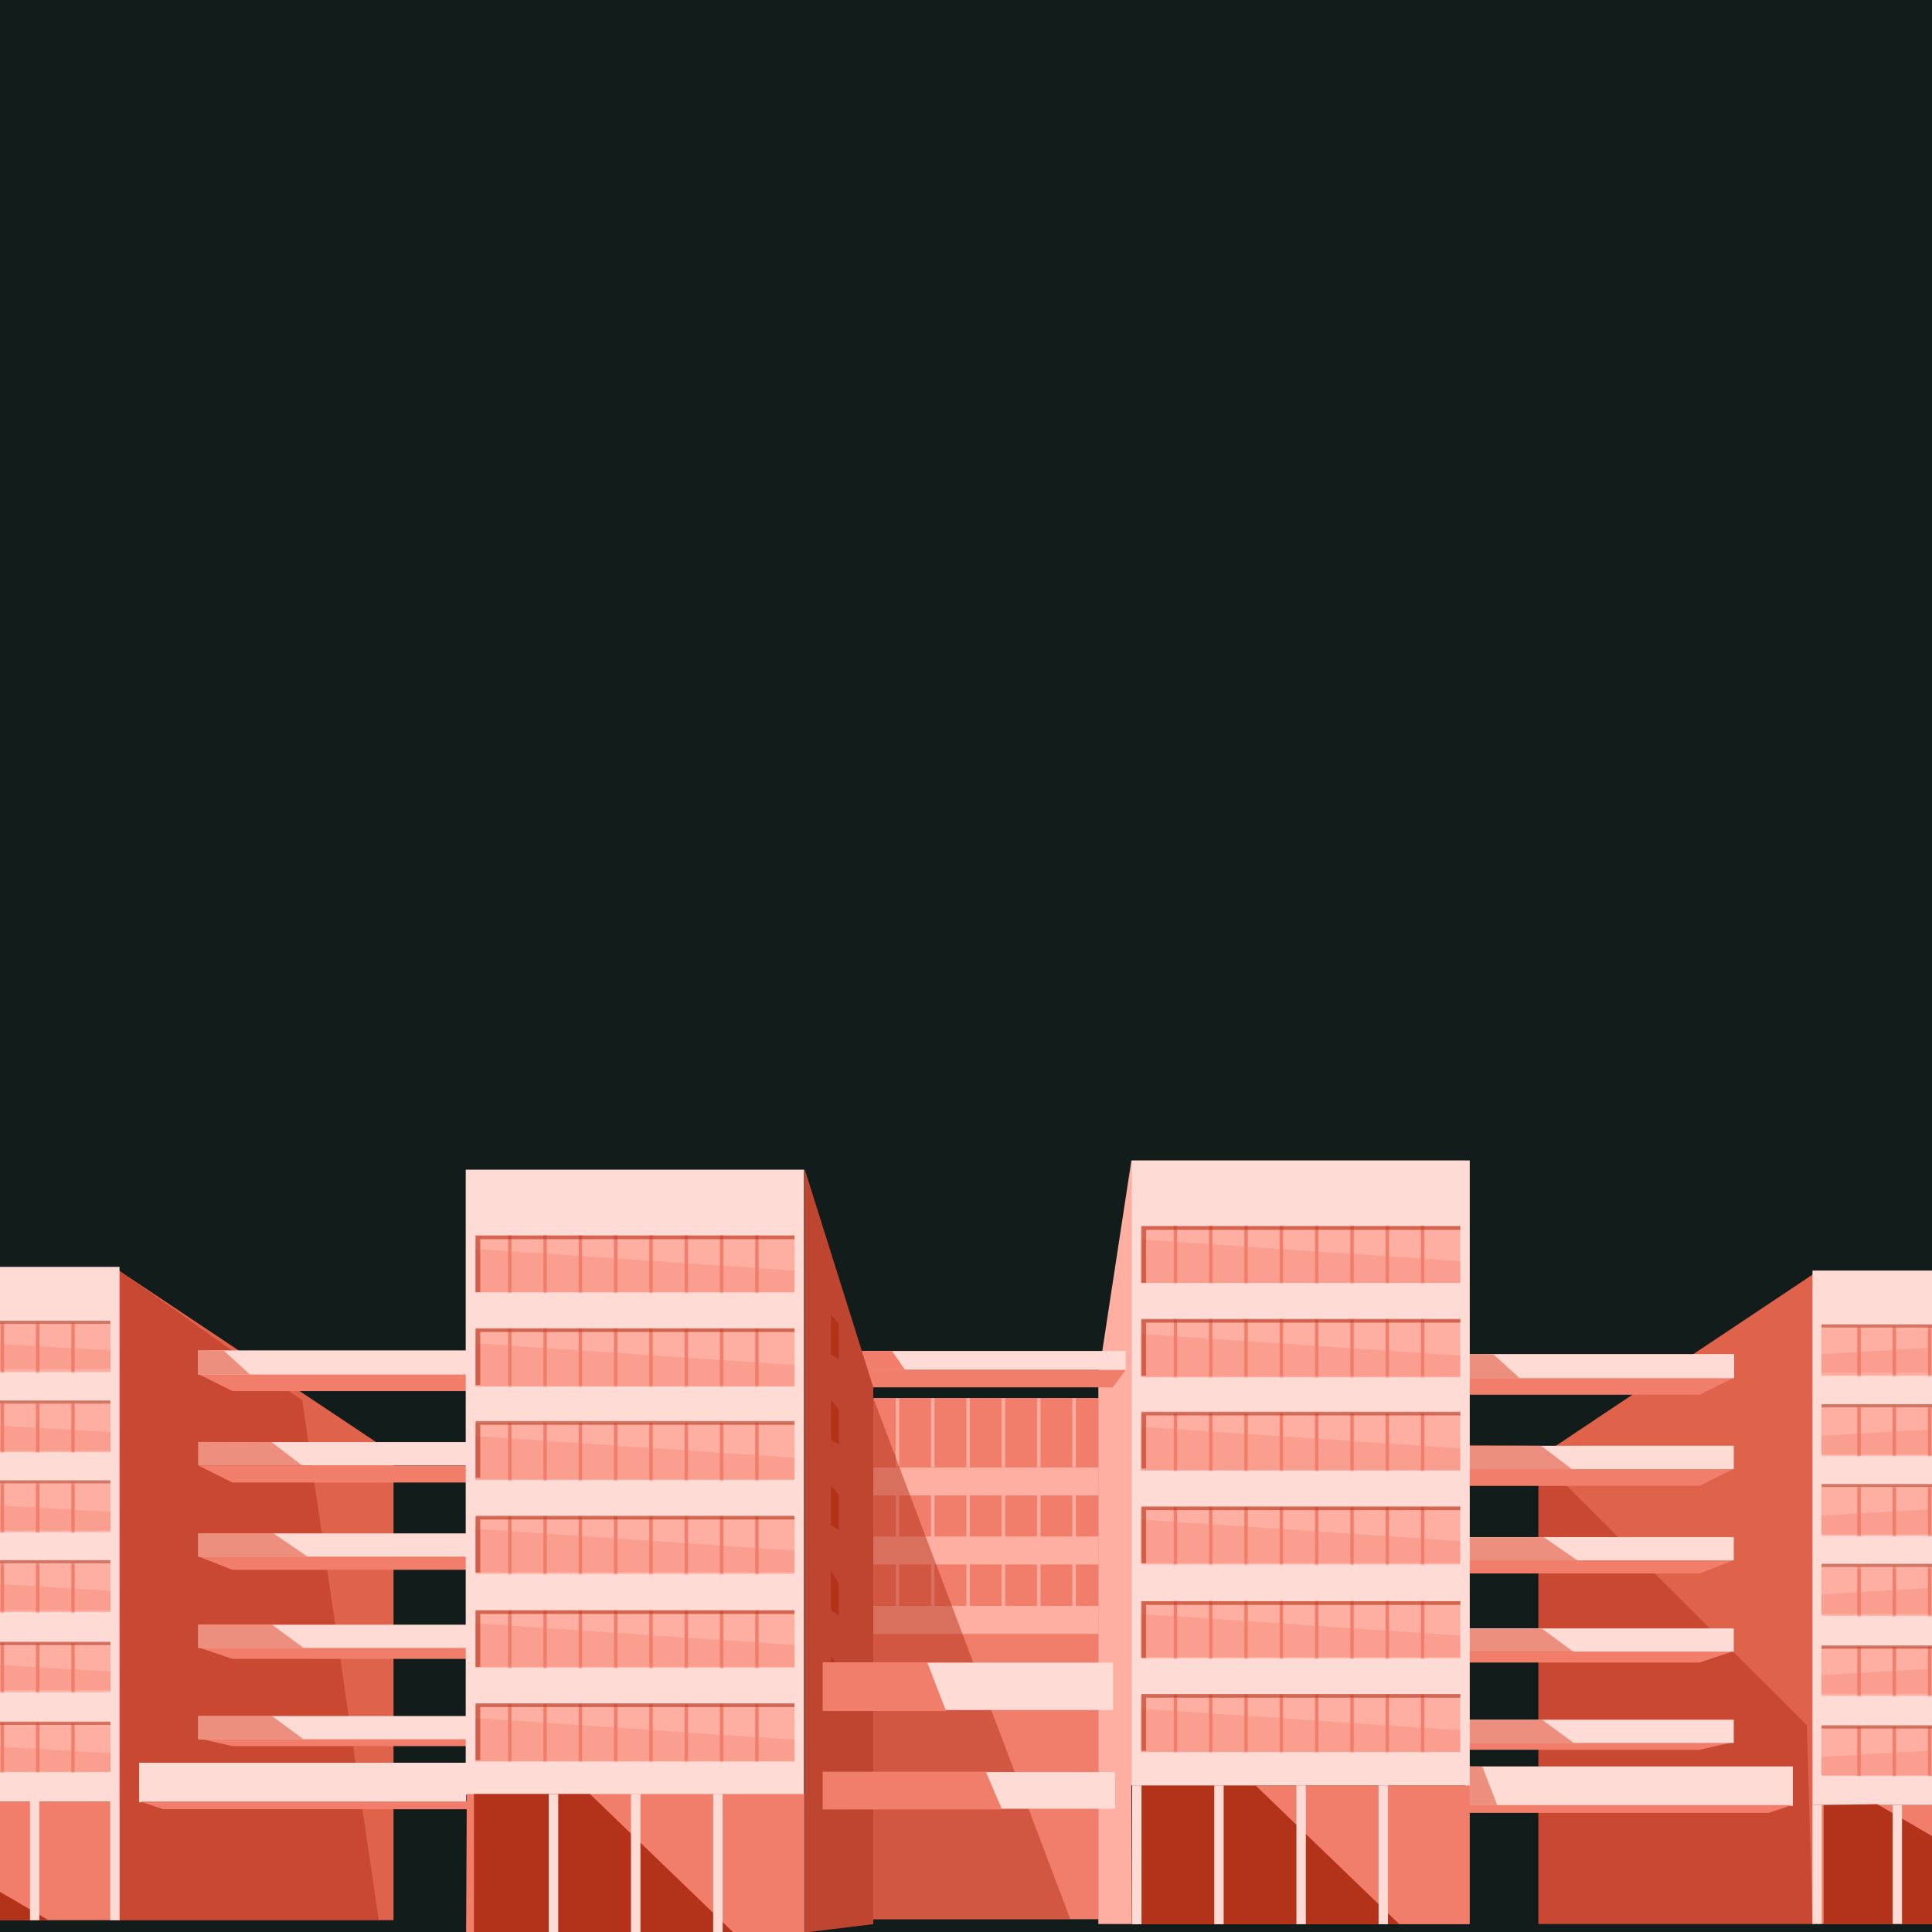
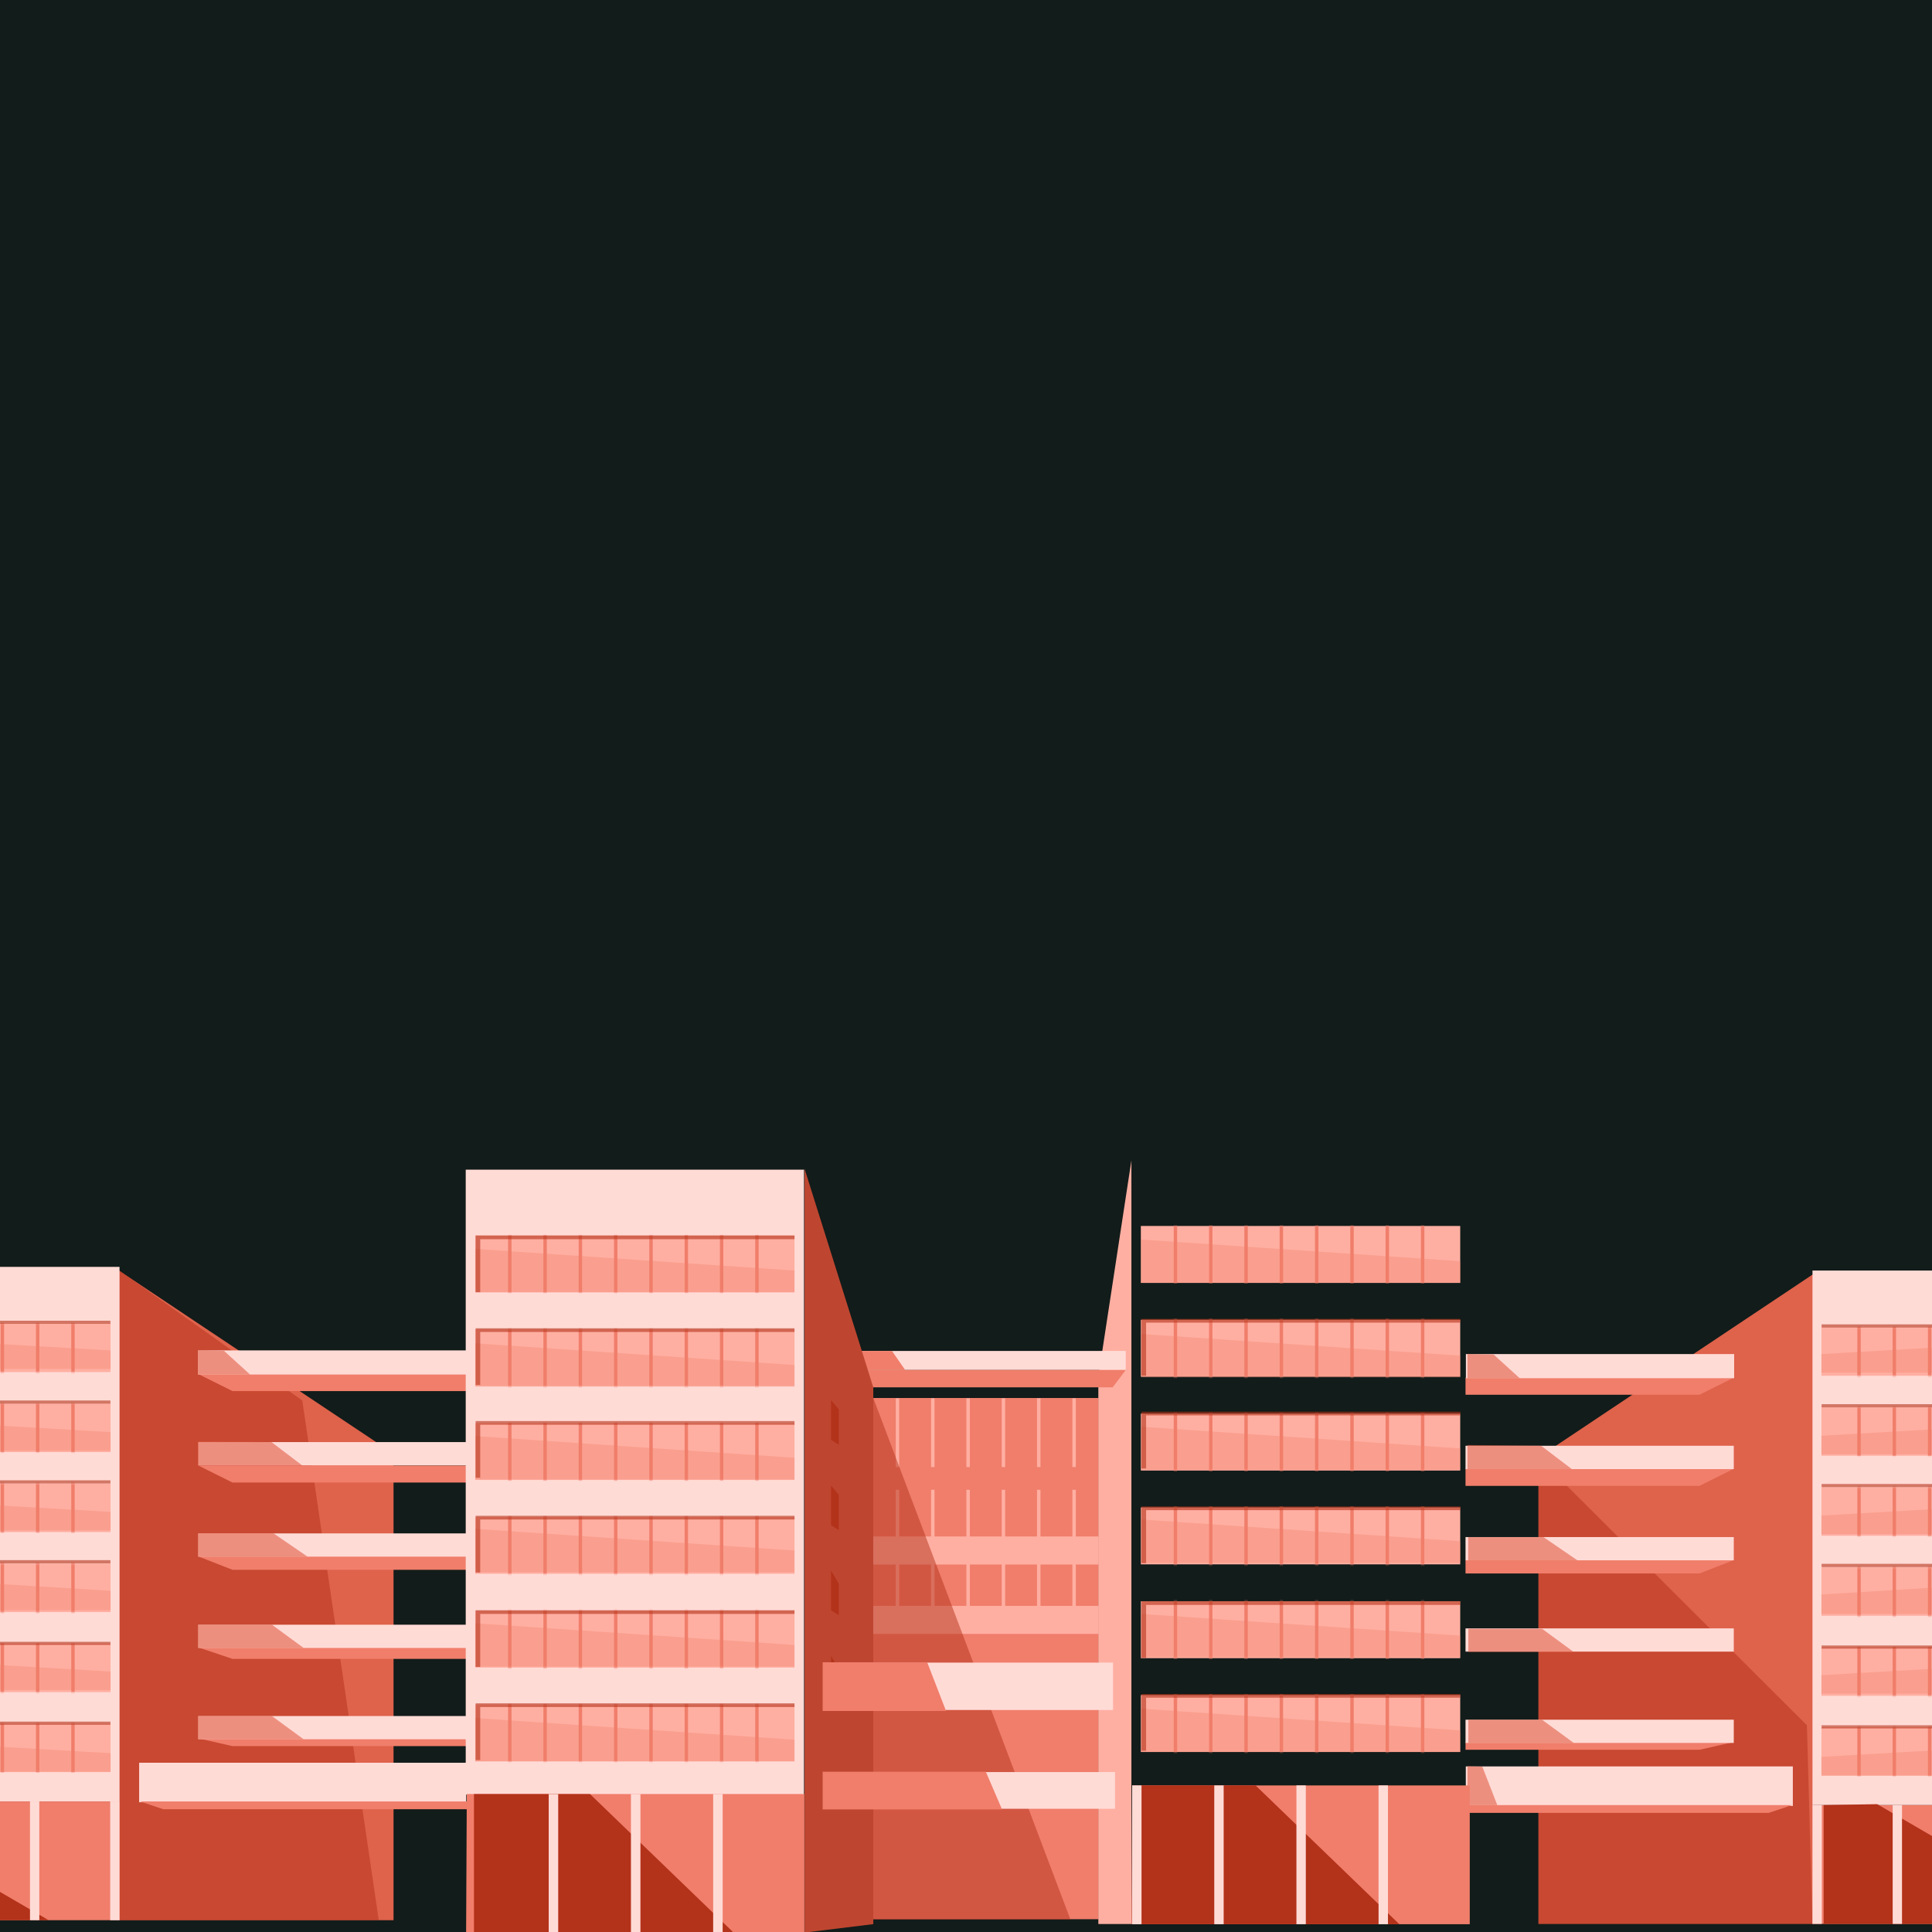
<svg xmlns="http://www.w3.org/2000/svg" xmlns:xlink="http://www.w3.org/1999/xlink" width="1080px" height="1080px" viewBox="0 0 1080 1080">
  <title>__ 6@4x</title>
  <defs>
    <path d="M-1.20767009e-13,27.321 L178.482,27.321 L178.482,0.167 L-1.20767009e-13,0.167 L-1.20767009e-13,27.321 Z M-1.20767009e-13,72.044 L178.482,72.044 L178.482,44.891 L-1.20767009e-13,44.891 L-1.20767009e-13,72.044 Z M-1.20767009e-13,116.767 L178.482,116.767 L178.482,89.614 L-1.20767009e-13,89.614 L-1.20767009e-13,116.767 Z M-1.20767009e-13,161.492 L178.482,161.492 L178.482,134.338 L-1.20767009e-13,134.338 L-1.20767009e-13,161.492 Z M-1.20767009e-13,206.215 L178.482,206.215 L178.482,179.061 L-1.20767009e-13,179.061 L-1.20767009e-13,206.215 Z M-1.20767009e-13,250.938 L178.482,250.938 L178.482,223.784 L-1.20767009e-13,223.784 L-1.20767009e-13,250.938 Z" id="path-1" />
    <path d="M-1.20767009e-13,27.321 L178.482,27.321 L178.482,0.167 L-1.20767009e-13,0.167 L-1.20767009e-13,27.321 Z M-1.20767009e-13,72.044 L178.482,72.044 L178.482,44.891 L-1.20767009e-13,44.891 L-1.20767009e-13,72.044 Z M-1.20767009e-13,116.767 L178.482,116.767 L178.482,89.614 L-1.20767009e-13,89.614 L-1.20767009e-13,116.767 Z M-1.20767009e-13,161.492 L178.482,161.492 L178.482,134.338 L-1.20767009e-13,134.338 L-1.20767009e-13,161.492 Z M-1.20767009e-13,206.215 L178.482,206.215 L178.482,179.061 L-1.20767009e-13,179.061 L-1.20767009e-13,206.215 Z M-1.20767009e-13,250.938 L178.482,250.938 L178.482,223.784 L-1.20767009e-13,223.784 L-1.20767009e-13,250.938 Z" id="path-3" />
    <path d="M-1.20767009e-13,31.911 L178.493,31.911 L178.493,0.074 L-1.20767009e-13,0.074 L-1.20767009e-13,31.911 Z M-1.20767009e-13,84.347 L178.493,84.347 L178.493,52.51 L-1.20767009e-13,52.51 L-1.20767009e-13,84.347 Z M-1.20767009e-13,136.783 L178.493,136.783 L178.493,104.946 L-1.20767009e-13,104.946 L-1.20767009e-13,136.783 Z M-1.20767009e-13,189.219 L178.493,189.219 L178.493,157.383 L-1.20767009e-13,157.383 L-1.20767009e-13,189.219 Z M-1.20767009e-13,241.655 L178.493,241.655 L178.493,209.819 L-1.20767009e-13,209.819 L-1.20767009e-13,241.655 Z M-1.20767009e-13,294.091 L178.493,294.091 L178.493,262.255 L-1.20767009e-13,262.255 L-1.20767009e-13,294.091 Z" id="path-5" />
    <path d="M-1.20767009e-13,31.915 L178.528,31.915 L178.528,0.074 L-1.20767009e-13,0.074 L-1.20767009e-13,31.915 Z M-1.20767009e-13,84.358 L178.528,84.358 L178.528,52.517 L-1.20767009e-13,52.517 L-1.20767009e-13,84.358 Z M-1.20767009e-13,136.8 L178.528,136.8 L178.528,104.96 L-1.20767009e-13,104.96 L-1.20767009e-13,136.8 Z M-1.20767009e-13,189.244 L178.528,189.244 L178.528,157.403 L-1.20767009e-13,157.403 L-1.20767009e-13,189.244 Z M-1.20767009e-13,241.687 L178.528,241.687 L178.528,209.846 L-1.20767009e-13,209.846 L-1.20767009e-13,241.687 Z M-1.20767009e-13,294.13 L178.528,294.13 L178.528,262.289 L-1.20767009e-13,262.289 L-1.20767009e-13,294.13 Z" id="path-7" />
  </defs>
  <g id="__" stroke="none" stroke-width="1" fill="none" fill-rule="evenodd">
    <rect fill="#121C1A" x="0" y="0" width="1080" height="1080" />
    <g id="Aubervilliers-Copy-2" transform="translate(-121.895, 648.626)">
      <g id="Group-3-Copy" transform="translate(0, -0.126)">
        <g id="Group-2" transform="translate(0, 59.689)">
          <polygon id="Stroke-90" fill="#DF624B" points="188.215 1.959 341.885 104.444 341.885 365.208 188.215 365.208" />
          <polygon id="Stroke-35-Copy" fill="#B3321A" opacity="0.516" points="188.703 2.075 290.873 74.705 333.618 365.223 188.703 365.223" />
          <g id="Group-Copy">
            <polygon id="Stroke-1-Copy" fill="#FFDBD6" points="0 298.819 188.703 298.819 188.703 0 0 0" />
            <polygon id="Stroke-54" fill="#F07E6B" points="-0 365.223 188.703 365.223 188.703 298.819 0.381 298.819" />
            <polygon id="Stroke-57-Copy" fill="#B3321A" points="4.17 365.223 149.086 365.223 34.099 298.294 4.17 298.819" />
            <polygon id="Stroke-55" fill="#FFDBD6" points="138.66 365.223 143.873 365.223 143.873 298.819 138.66 298.819" />
            <polygon id="Stroke-55-Copy" fill="#FFDBD6" points="183.49 365.223 188.703 365.223 188.703 298.819 183.49 298.819" />
            <polygon id="Stroke-56" fill="#FFDBD6" points="91.745 365.223 96.958 365.223 96.958 298.819 91.745 298.819" />
            <polygon id="Stroke-56-Copy" fill="#FFDBD6" points="45.873 365.223 51.085 365.223 51.085 298.819 45.873 298.819" />
            <polygon id="Stroke-56-Copy-2" fill="#FFDBD6" points="0 365.223 5.213 365.223 5.213 298.819 0 298.819" />
            <g id="Combined-Shape-Copy-3" transform="translate(5.213, 31.5)">
              <mask id="mask-2" fill="white">
                <use xlink:href="#path-1" />
              </mask>
              <use id="Mask" fill="#FFAFA2" xlink:href="#path-1" />
              <path d="M18.365,266.794 L20.29,266.794 L20.29,-31.336 L18.365,-31.336 L18.365,266.794 Z M38.099,266.794 L40.026,266.794 L40.026,-31.336 L38.099,-31.336 L38.099,266.794 Z M57.835,266.794 L59.76,266.794 L59.76,-31.336 L57.835,-31.336 L57.835,266.794 Z M77.569,266.794 L79.495,266.794 L79.495,-31.336 L77.569,-31.336 L77.569,266.794 Z M97.305,266.794 L99.231,266.794 L99.231,-31.336 L97.305,-31.336 L97.305,266.794 Z M117.041,266.794 L118.966,266.794 L118.966,-31.336 L117.041,-31.336 L117.041,266.794 Z M136.775,266.794 L138.701,266.794 L138.701,-31.336 L136.775,-31.336 L136.775,266.794 Z M156.51,266.794 L158.436,266.794 L158.436,-31.336 L156.51,-31.336 L156.51,266.794 Z" id="Combined-Shape" fill="#F07E6B" mask="url(#mask-2)" />
            </g>
          </g>
          <polygon id="Stroke-255" fill="#FFDBD6" points="199.684 299.288 382.507 299.288 382.507 277.192 199.684 277.192" />
          <polygon id="Path-Copy-6" fill="#F07E6B" opacity="0.325" points="5.213 36.315 5.213 57.066 183.694 57.066 183.694 46.69" />
          <polygon id="Path-Copy-7" fill="#F07E6B" opacity="0.325" points="5.213 81.968 5.213 102.719 183.694 102.719 183.694 92.343" />
          <polygon id="Path-Copy-8" fill="#F07E6B" opacity="0.325" points="5.213 126.583 5.213 147.334 183.694 147.334 183.694 136.959" />
          <polygon id="Path-Copy-9" fill="#F07E6B" opacity="0.325" points="5.213 170.161 5.213 191.949 183.694 191.949 183.694 181.055" />
          <polygon id="Path-Copy-10" fill="#F07E6B" opacity="0.325" points="5.213 215.813 5.213 236.565 183.694 236.565 183.694 226.189" />
          <polygon id="Path-Copy-11" fill="#F07E6B" opacity="0.325" points="5.213 261.466 5.213 282.218 183.694 282.218 183.694 271.842" />
          <polygon id="Rectangle-Copy-13" fill="#B3321A" opacity="0.601" points="5.338 30.089 183.615 30.089 183.615 31.85 7.897 31.85 7.897 57.066 5.338 57.066" />
          <polygon id="Rectangle-Copy-14" fill="#B3321A" opacity="0.601" points="5.338 74.705 183.615 74.705 183.615 76.465 7.897 76.465 7.897 101.681 5.338 101.681" />
          <polygon id="Rectangle-Copy-15" fill="#B3321A" opacity="0.601" points="5.338 119.32 183.615 119.32 183.615 121.081 7.897 121.081 7.897 146.297 5.338 146.297" />
          <polygon id="Rectangle-Copy-16" fill="#B3321A" opacity="0.601" points="5.338 163.935 183.615 163.935 183.615 165.764 7.897 165.764 7.897 191.949 5.338 191.949" />
          <polygon id="Rectangle-Copy-17" fill="#B3321A" opacity="0.601" points="5.338 209.588 183.615 209.588 183.615 211.349 7.897 211.349 7.897 236.565 5.338 236.565" />
          <polygon id="Rectangle-Copy-18" fill="#B3321A" opacity="0.601" points="5.338 254.203 183.615 254.203 183.615 255.964 7.897 255.964 7.897 281.18 5.338 281.18" />
          <polygon id="Stroke-89" fill="#F07E6B" points="232.698 59.895 251.861 69.447 382.66 69.447 382.66 59.895" />
          <polygon id="Stroke-89-Copy" fill="#F07E6B" points="232.698 111.019 251.861 120.572 382.66 120.572 382.66 111.019" />
          <polygon id="Stroke-89-Copy-2" fill="#F07E6B" points="232.698 161.86 251.861 169.338 382.66 169.338 382.66 161.86" />
          <polygon id="Stroke-89-Copy-3" fill="#F07E6B" points="232.698 212.701 251.861 219.141 382.66 219.141 382.66 212.701" />
          <polygon id="Stroke-89-Copy-4" fill="#F07E6B" points="232.698 263.541 251.861 267.906 382.66 267.906 382.66 263.541" />
          <polygon id="Stroke-89-Copy-5" fill="#F07E6B" points="200.171 298.819 213.172 303.184 383.494 303.184 383.494 298.819" />
          <polygon id="Stroke-84" fill="#FFDBD6" points="232.49 60.179 382.452 60.179 382.452 46.69 232.49 46.69" />
          <polygon id="Stroke-85" fill="#FFDBD6" points="232.698 110.939 382.659 110.939 382.659 97.948 232.698 97.948" />
          <polygon id="Stroke-86" fill="#FFDBD6" points="232.698 161.983 382.659 161.983 382.659 148.992 232.698 148.992" />
          <polygon id="Stroke-87" fill="#FFDBD6" points="232.698 213.027 382.659 213.027 382.659 200.036 232.698 200.036" />
          <polygon id="Stroke-88" fill="#FFDBD6" points="232.698 264.071 382.659 264.071 382.659 251.08 232.698 251.08" />
          <polygon id="Stroke-36-Copy" fill-opacity="0.583" fill="#E15A41" points="232.49 60.179 261.682 60.177 247.086 46.905 232.49 46.69" />
          <polygon id="Stroke-36-Copy-2" fill-opacity="0.583" fill="#E15A41" points="232.49 111.019 290.873 111.018 273.66 97.948 232.49 97.531" />
          <polygon id="Stroke-36-Copy-5" fill-opacity="0.583" fill="#E15A41" points="232.698 161.983 293.807 161.983 274.833 148.992 232.698 148.992" />
          <polygon id="Stroke-36-Copy-6" fill-opacity="0.583" fill="#E15A41" points="232.698 213.027 291.639 213.027 273.907 200.036 232.698 200.036" />
          <polygon id="Stroke-36-Copy-7" fill-opacity="0.583" fill="#E15A41" points="232.698 264.081 291.639 264.081 273.907 251.091 232.698 251.091" />
        </g>
        <g id="Group-2-Copy" transform="translate(1131.959, 244.352) scale(-1, 1) translate(-1131.959, -244.352)translate(940.129, 61.741)">
          <polygon id="Stroke-90" fill="#DF624B" points="188.215 1.959 341.885 104.444 341.885 365.208 188.215 365.208" />
          <polygon id="Stroke-35-Copy" fill="#B3321A" opacity="0.516" points="191.83 254.203 341.885 104.492 341.885 365.208 188.703 365.223" />
          <g id="Group-Copy">
            <polygon id="Stroke-1-Copy" fill="#FFDBD6" points="0 298.819 188.703 298.819 188.703 0 0 0" />
            <polygon id="Stroke-54" fill="#F07E6B" points="-0 365.223 188.703 365.223 188.703 298.819 0.381 298.819" />
            <polygon id="Stroke-57-Copy" fill="#B3321A" transform="translate(109.99, 331.759) scale(-1, 1) translate(-109.99, -331.759)" points="37.532 365.223 182.447 365.223 67.461 298.294 37.532 298.819" />
            <polygon id="Stroke-55" fill="#FFDBD6" points="138.66 365.223 143.873 365.223 143.873 298.819 138.66 298.819" />
            <polygon id="Stroke-55-Copy" fill="#FFDBD6" points="183.49 365.223 188.703 365.223 188.703 298.819 183.49 298.819" />
            <polygon id="Stroke-56" fill="#FFDBD6" points="91.745 365.223 96.958 365.223 96.958 298.819 91.745 298.819" />
            <polygon id="Stroke-56-Copy" fill="#FFDBD6" points="45.873 365.223 51.085 365.223 51.085 298.819 45.873 298.819" />
            <polygon id="Stroke-56-Copy-2" fill="#FFDBD6" points="0 365.223 5.213 365.223 5.213 298.819 0 298.819" />
            <g id="Combined-Shape-Copy-3" transform="translate(5.213, 31.5)">
              <mask id="mask-4" fill="white">
                <use xlink:href="#path-3" />
              </mask>
              <use id="Mask" fill="#FFAFA2" xlink:href="#path-3" />
              <path d="M18.365,266.794 L20.29,266.794 L20.29,-31.336 L18.365,-31.336 L18.365,266.794 Z M38.099,266.794 L40.026,266.794 L40.026,-31.336 L38.099,-31.336 L38.099,266.794 Z M57.835,266.794 L59.76,266.794 L59.76,-31.336 L57.835,-31.336 L57.835,266.794 Z M77.569,266.794 L79.495,266.794 L79.495,-31.336 L77.569,-31.336 L77.569,266.794 Z M97.305,266.794 L99.231,266.794 L99.231,-31.336 L97.305,-31.336 L97.305,266.794 Z M117.041,266.794 L118.966,266.794 L118.966,-31.336 L117.041,-31.336 L117.041,266.794 Z M136.775,266.794 L138.701,266.794 L138.701,-31.336 L136.775,-31.336 L136.775,266.794 Z M156.51,266.794 L158.436,266.794 L158.436,-31.336 L156.51,-31.336 L156.51,266.794 Z" id="Combined-Shape" fill="#F07E6B" mask="url(#mask-4)" />
            </g>
          </g>
          <polygon id="Stroke-255" fill="#FFDBD6" points="199.684 299.288 382.507 299.288 382.507 277.192 199.684 277.192" />
          <polygon id="Path-Copy-6" fill="#F07E6B" opacity="0.325" points="5.213 36.315 5.213 57.066 183.694 57.066 183.694 46.69" />
          <polygon id="Path-Copy-7" fill="#F07E6B" opacity="0.325" points="5.213 81.968 5.213 102.719 183.694 102.719 183.694 92.343" />
          <polygon id="Path-Copy-8" fill="#F07E6B" opacity="0.325" points="5.213 126.583 5.213 147.334 183.694 147.334 183.694 136.959" />
          <polygon id="Path-Copy-9" fill="#F07E6B" opacity="0.325" points="5.213 170.161 5.213 191.949 183.694 191.949 183.694 181.055" />
          <polygon id="Path-Copy-10" fill="#F07E6B" opacity="0.325" points="5.213 215.813 5.213 236.565 183.694 236.565 183.694 226.189" />
          <polygon id="Path-Copy-11" fill="#F07E6B" opacity="0.325" points="5.213 261.466 5.213 282.218 183.694 282.218 183.694 271.842" />
          <polygon id="Rectangle-Copy-13" fill="#B3321A" opacity="0.601" points="5.338 30.089 183.615 30.089 183.615 31.85 7.897 31.85 7.897 57.066 5.338 57.066" />
          <polygon id="Rectangle-Copy-14" fill="#B3321A" opacity="0.601" points="5.338 74.705 183.615 74.705 183.615 76.465 7.897 76.465 7.897 101.681 5.338 101.681" />
          <polygon id="Rectangle-Copy-15" fill="#B3321A" opacity="0.601" points="5.338 119.32 183.615 119.32 183.615 121.081 7.897 121.081 7.897 146.297 5.338 146.297" />
          <polygon id="Rectangle-Copy-16" fill="#B3321A" opacity="0.601" points="5.338 163.935 183.615 163.935 183.615 165.764 7.897 165.764 7.897 191.949 5.338 191.949" />
          <polygon id="Rectangle-Copy-17" fill="#B3321A" opacity="0.601" points="5.338 209.588 183.615 209.588 183.615 211.349 7.897 211.349 7.897 236.565 5.338 236.565" />
          <polygon id="Rectangle-Copy-18" fill="#B3321A" opacity="0.601" points="5.338 254.203 183.615 254.203 183.615 255.964 7.897 255.964 7.897 281.18 5.338 281.18" />
          <polygon id="Stroke-89" fill="#F07E6B" points="232.698 59.895 251.861 69.447 382.66 69.447 382.66 59.895" />
          <polygon id="Stroke-89-Copy" fill="#F07E6B" points="232.698 110.833 251.861 120.386 382.66 120.386 382.66 110.833" />
          <polygon id="Stroke-89-Copy-2" fill="#F07E6B" points="232.698 161.86 251.861 169.338 382.66 169.338 382.66 161.86" />
-           <polygon id="Stroke-89-Copy-3" fill="#F07E6B" points="232.698 212.701 251.861 219.141 382.66 219.141 382.66 212.701" />
          <polygon id="Stroke-89-Copy-4" fill="#F07E6B" points="232.698 263.541 251.861 267.906 382.66 267.906 382.66 263.541" />
          <polygon id="Stroke-89-Copy-5" fill="#F07E6B" points="200.171 298.819 213.172 303.184 383.494 303.184 383.494 298.819" />
          <polygon id="Stroke-84" fill="#FFDBD6" points="232.49 60.179 382.452 60.179 382.452 46.69 232.49 46.69" />
          <polygon id="Stroke-85" fill="#FFDBD6" points="232.698 111.005 382.659 111.005 382.659 97.948 232.698 97.948" />
          <polygon id="Stroke-86" fill="#FFDBD6" points="232.698 161.983 382.659 161.983 382.659 148.992 232.698 148.992" />
          <polygon id="Stroke-87" fill="#FFDBD6" points="232.698 213.027 382.659 213.027 382.659 200.036 232.698 200.036" />
          <polygon id="Stroke-88" fill="#FFDBD6" points="232.698 264.071 382.659 264.071 382.659 251.08 232.698 251.08" />
          <polygon id="Stroke-36-Copy" fill-opacity="0.583" fill="#E15A41" transform="translate(366.98, 53.435) scale(-1, 1) translate(-366.98, -53.435)" points="352.384 60.179 381.576 60.177 366.98 46.905 352.384 46.69" />
          <polygon id="Stroke-36-Copy-8" fill-opacity="0.583" fill="#E15A41" transform="translate(373.235, 287.924) scale(-1, 1) translate(-373.235, -287.924)" points="364.895 298.819 381.576 298.817 373.235 277.377 364.895 277.03" />
          <polygon id="Stroke-36-Copy-2" fill-opacity="0.583" fill="#E15A41" transform="translate(352.384, 104.275) scale(-1, 1) translate(-352.384, -104.275)" points="323.193 111.019 381.576 111.018 364.362 97.948 323.193 97.531" />
          <polygon id="Stroke-36-Copy-5" fill-opacity="0.583" fill="#E15A41" transform="translate(350.62, 155.531) scale(-1, 1) translate(-350.62, -155.531)" points="320.065 162.027 381.175 162.027 362.2 149.036 320.065 149.036" />
          <polygon id="Stroke-36-Copy-6" fill-opacity="0.583" fill="#E15A41" transform="translate(351.621, 206.745) scale(-1, 1) translate(-351.621, -206.745)" points="322.151 213.24 381.092 213.24 363.359 200.25 322.151 200.25" />
          <polygon id="Stroke-36-Copy-7" fill-opacity="0.583" fill="#E15A41" transform="translate(351.621, 257.586) scale(-1, 1) translate(-351.621, -257.586)" points="322.151 264.081 381.092 264.081 363.359 251.091 322.151 251.091" />
        </g>
        <polygon id="Stroke-54" fill="#F07E6B" points="754.389 427.15 943.502 427.15 943.502 349.554 754.771 349.554" />
        <polygon id="Stroke-57-Copy" fill="#B3321A" points="758.888 427.15 904.143 427.15 823.759 349.555 758.888 349.554" />
        <polygon id="Stroke-34" fill="#F07E6B" points="610.071 424.352 736.022 424.352 736.022 132.995 610.071 132.995" />
-         <polygon id="Stroke-1" fill="#FFDBD6" points="754.389 349.554 943.502 349.554 943.502 0.187 754.389 0.187" />
        <g id="Group" transform="translate(382.161, 5.223)">
          <polygon id="Stroke-1-Copy" fill="#FFDBD6" points="0.078 349.502 189.174 349.502 189.174 0.127 0.078 0.127" />
          <polygon id="Stroke-54" fill="#F07E6B" points="0.293 426.696 189.389 426.696 189.389 349.153 0.675 349.153" />
          <polygon id="Stroke-57-Copy" fill="#B3321A" points="4.678 426.696 149.892 426.696 69.531 349.154 4.678 349.153" />
          <polygon id="Stroke-55" fill="#FFDBD6" points="138.401 426.696 143.703 426.696 143.703 349.153 138.401 349.153" />
          <polygon id="Stroke-56" fill="#FFDBD6" points="92.436 426.696 97.739 426.696 97.739 349.153 92.436 349.153" />
          <polygon id="Stroke-56-Copy" fill="#FFDBD6" points="46.471 426.696 51.774 426.696 51.774 349.153 46.471 349.153" />
          <g id="Combined-Shape-Copy-3" transform="translate(5.381, 36.819)">
            <mask id="mask-6" fill="white">
              <use xlink:href="#path-5" />
            </mask>
            <use id="Mask" fill="#FFAFA2" xlink:href="#path-5" />
            <path d="M18.366,312.682 L20.291,312.682 L20.291,-36.862 L18.366,-36.862 L18.366,312.682 Z M38.102,312.682 L40.028,312.682 L40.028,-36.862 L38.102,-36.862 L38.102,312.682 Z M57.838,312.682 L59.764,312.682 L59.764,-36.862 L57.838,-36.862 L57.838,312.682 Z M77.574,312.682 L79.5,312.682 L79.5,-36.862 L77.574,-36.862 L77.574,312.682 Z M97.311,312.682 L99.237,312.682 L99.237,-36.862 L97.311,-36.862 L97.311,312.682 Z M117.048,312.682 L118.973,312.682 L118.973,-36.862 L117.048,-36.862 L117.048,312.682 Z M136.784,312.682 L138.709,312.682 L138.709,-36.862 L136.784,-36.862 L136.784,312.682 Z M156.519,312.682 L158.446,312.682 L158.446,-36.862 L156.519,-36.862 L156.519,312.682 Z" id="Combined-Shape" fill="#F07E6B" mask="url(#mask-6)" />
          </g>
        </g>
        <path d="M622.629,171.606 L624.556,171.606 L624.556,133.181 L622.629,133.181 L622.629,171.606 Z M642.373,171.606 L644.299,171.606 L644.299,133.181 L642.373,133.181 L642.373,171.606 Z M662.117,171.606 L664.043,171.606 L664.043,133.181 L662.117,133.181 L662.117,171.606 Z M681.862,171.606 L683.788,171.606 L683.788,133.181 L681.862,133.181 L681.862,171.606 Z M701.605,171.606 L703.532,171.606 L703.532,133.181 L701.605,133.181 L701.605,171.606 Z M721.35,171.606 L723.277,171.606 L723.277,133.181 L721.35,133.181 L721.35,171.606 Z" id="Combined-Shape" fill="#FFAFA2" />
        <path d="M622.629,222.715 L624.556,222.715 L624.556,184.29 L622.629,184.29 L622.629,222.715 Z M642.373,222.715 L644.299,222.715 L644.299,184.29 L642.373,184.29 L642.373,222.715 Z M662.117,222.715 L664.043,222.715 L664.043,184.29 L662.117,184.29 L662.117,222.715 Z M681.862,222.715 L683.788,222.715 L683.788,184.29 L681.862,184.29 L681.862,222.715 Z M701.605,222.715 L703.532,222.715 L703.532,184.29 L701.605,184.29 L701.605,222.715 Z M721.35,222.715 L723.277,222.715 L723.277,184.29 L721.35,184.29 L721.35,222.715 Z" id="Combined-Shape-Copy" fill="#FFAFA2" />
        <path d="M622.629,264.124 L624.556,264.124 L624.556,225.699 L622.629,225.699 L622.629,264.124 Z M642.373,264.124 L644.299,264.124 L644.299,225.699 L642.373,225.699 L642.373,264.124 Z M662.117,264.124 L664.043,264.124 L664.043,225.699 L662.117,225.699 L662.117,264.124 Z M681.862,264.124 L683.788,264.124 L683.788,225.699 L681.862,225.699 L681.862,264.124 Z M701.605,264.124 L703.532,264.124 L703.532,225.699 L701.605,225.699 L701.605,264.124 Z M721.35,264.124 L723.277,264.124 L723.277,225.699 L721.35,225.699 L721.35,264.124 Z" id="Combined-Shape-Copy-2" fill="#FFAFA2" />
        <g id="Group-27" transform="translate(735.834, 0)" fill="#FFAFA2">
          <polygon id="Stroke-26" points="18.528 0.126 0.041 121.165 0.041 427.044 18.528 427.044" />
        </g>
        <polygon id="Stroke-28" fill="#FFDBD6" points="579.708 117.326 751.203 117.326 751.203 106.694 579.708 106.694" />
        <polygon id="Stroke-29" fill="#F07E6B" points="579.708 117.326 586.674 127.026 743.907 127.026 751.203 117.326" />
-         <polygon id="Stroke-31" fill="#FFAFA2" points="610.071 187.461 736.022 187.461 736.022 171.793 610.071 171.793" />
        <polygon id="Stroke-32" fill="#FFAFA2" points="610.071 226.073 736.022 226.073 736.022 210.404 610.071 210.404" />
        <polygon id="Stroke-33" fill="#FFAFA2" points="610.071 264.87 736.022 264.87 736.022 249.202 610.071 249.202" />
        <polygon id="Stroke-35" fill="#B3321A" opacity="0.507" points="610.071 132.995 720.278 424.539 610.071 424.539" />
        <polygon id="Stroke-36" fill="#F07E6B" points="579.708 117.326 627.877 117.325 620.52 106.694 579.708 106.694" />
        <polygon id="Stroke-52" fill="#BE4630" points="571.649 4.85 610.071 127.031 610.071 427.107 571.649 431.813" />
        <polygon id="Stroke-55" fill="#FFDBD6" points="892.522 427.15 897.77 427.15 897.77 349.554 892.522 349.554" />
        <polygon id="Stroke-56" fill="#FFDBD6" points="846.603 427.15 851.851 427.15 851.851 349.554 846.603 349.554" />
        <polygon id="Stroke-56-Copy" fill="#FFDBD6" points="800.684 427.15 805.932 427.15 805.932 349.554 800.684 349.554" />
        <polygon id="Stroke-57" fill="#FFDBD6" points="754.764 427.15 760.012 427.15 760.012 349.554 754.764 349.554" />
-         <polygon id="Stroke-62" fill="#B3321A" points="586.456 86.363 586.456 108.625 590.767 111.358 590.767 91.612" />
        <polygon id="Stroke-63" fill="#B3321A" points="586.456 134.114 586.456 156.376 590.767 159.109 590.767 139.363" />
        <polygon id="Stroke-64" fill="#B3321A" points="586.456 181.865 586.456 204.127 590.767 206.86 590.767 187.114" />
        <polygon id="Stroke-65" fill="#B3321A" points="586.456 229.43 586.456 251.692 590.767 254.425 590.767 236.75" />
        <polygon id="Stroke-66" fill="#B3321A" points="586.456 277.181 586.456 299.443 590.767 302.176 590.767 284.502" />
        <polygon id="Stroke-67" fill="#FFDBD6" points="582.145 307.399 744.081 307.399 744.081 280.912 582.145 280.912" />
        <polygon id="Stroke-68" fill="#FFDBD6" points="582.332 362.611 745.206 362.611 745.206 342.093 582.332 342.093" />
        <g id="Combined-Shape" transform="translate(759.637, 36.746)">
          <mask id="mask-8" fill="white">
            <use xlink:href="#path-7" />
          </mask>
          <use id="Mask" fill="#FFAFA2" xlink:href="#path-7" />
          <path d="M18.369,312.723 L20.296,312.723 L20.296,-36.867 L18.369,-36.867 L18.369,312.723 Z M38.109,312.723 L40.036,312.723 L40.036,-36.867 L38.109,-36.867 L38.109,312.723 Z M57.85,312.723 L59.776,312.723 L59.776,-36.867 L57.85,-36.867 L57.85,312.723 Z M77.59,312.723 L79.516,312.723 L79.516,-36.867 L77.59,-36.867 L77.59,312.723 Z M97.33,312.723 L99.256,312.723 L99.256,-36.867 L97.33,-36.867 L97.33,312.723 Z M117.071,312.723 L118.997,312.723 L118.997,-36.867 L117.071,-36.867 L117.071,312.723 Z M136.811,312.723 L138.737,312.723 L138.737,-36.867 L136.811,-36.867 L136.811,312.723 Z M156.551,312.723 L158.478,312.723 L158.478,-36.867 L156.551,-36.867 L156.551,312.723 Z" fill="#F07E6B" mask="url(#mask-8)" />
        </g>
        <polygon id="Path" fill="#F07E6B" opacity="0.325" points="387.597 49.617 387.597 73.865 566.026 73.865 566.026 61.741" />
        <polygon id="Path-Copy-12" fill="#F07E6B" opacity="0.325" points="759.825 44.394 759.825 68.642 938.254 68.642 938.254 56.518" />
        <polygon id="Path-Copy" fill="#F07E6B" opacity="0.325" points="387.597 102.404 387.597 126.653 566.026 126.653 566.026 114.528" />
        <polygon id="Path-Copy-13" fill="#F07E6B" opacity="0.325" points="759.825 97.181 759.825 121.43 938.254 121.43 938.254 109.306" />
        <polygon id="Path-Copy-2" fill="#F07E6B" opacity="0.325" points="387.597 154.259 387.597 178.508 566.026 178.508 566.026 166.383" />
        <polygon id="Path-Copy-14" fill="#F07E6B" opacity="0.325" points="759.825 149.036 759.825 173.285 938.254 173.285 938.254 161.161" />
        <polygon id="Path-Copy-3" fill="#F07E6B" opacity="0.325" points="387.597 206.114 387.597 230.363 566.026 230.363 566.026 218.238" />
        <polygon id="Path-Copy-15" fill="#F07E6B" opacity="0.325" points="759.825 200.891 759.825 225.14 938.254 225.14 938.254 213.016" />
        <polygon id="Path-Copy-4" fill="#F07E6B" opacity="0.325" points="387.597 258.902 387.597 283.15 566.026 283.15 566.026 271.026" />
        <polygon id="Path-Copy-16" fill="#F07E6B" opacity="0.325" points="759.825 253.679 759.825 277.927 938.254 277.927 938.254 265.803" />
        <polygon id="Path-Copy-5" fill="#F07E6B" opacity="0.325" points="387.597 311.876 387.597 336.124 566.026 336.124 566.026 324" />
        <polygon id="Path-Copy-17" fill="#F07E6B" opacity="0.325" points="759.825 306.653 759.825 330.902 938.254 330.902 938.254 318.777" />
        <polygon id="Rectangle" fill="#B3321A" opacity="0.601" points="387.784 42.155 566.026 42.155 566.026 44.225 390.343 44.225 390.343 73.865 387.784 73.865" />
-         <polygon id="Rectangle-Copy-19" fill="#B3321A" opacity="0.601" points="760.012 36.933 938.254 36.933 938.254 39.002 762.571 39.002 762.571 68.642 760.012 68.642" />
        <polygon id="Rectangle-Copy-8" fill="#B3321A" opacity="0.601" points="387.784 94.01 566.026 94.01 566.026 96.08 390.343 96.08 390.343 125.72 387.784 125.72" />
        <polygon id="Rectangle-Copy-20" fill="#B3321A" opacity="0.601" points="760.012 88.788 938.254 88.788 938.254 90.857 762.571 90.857 762.571 120.497 760.012 120.497" />
        <polygon id="Rectangle-Copy-9" fill="#B3321A" opacity="0.601" points="387.784 145.865 566.026 145.865 566.026 147.935 390.343 147.935 390.343 177.575 387.784 177.575" />
        <polygon id="Rectangle-Copy-21" fill="#B3321A" opacity="0.601" points="760.012 140.642 938.254 140.642 938.254 142.712 762.571 142.712 762.571 172.352 760.012 172.352" />
        <polygon id="Rectangle-Copy-10" fill="#B3321A" opacity="0.601" points="387.784 198.839 566.026 198.839 566.026 200.909 390.343 200.909 390.343 230.549 387.784 230.549" />
        <polygon id="Rectangle-Copy-22" fill="#B3321A" opacity="0.601" points="760.012 193.617 938.254 193.617 938.254 195.686 762.571 195.686 762.571 225.326 760.012 225.326" />
        <polygon id="Rectangle-Copy-11" fill="#B3321A" opacity="0.601" points="387.784 251.627 566.026 251.627 566.026 253.697 390.343 253.697 390.343 283.337 387.784 283.337" />
        <polygon id="Rectangle-Copy-23" fill="#B3321A" opacity="0.601" points="760.012 246.591 938.254 246.591 938.254 248.66 762.571 248.66 762.571 278.301 760.012 278.301" />
        <polygon id="Rectangle-Copy-12" fill="#B3321A" opacity="0.601" points="387.784 303.668 566.026 303.668 566.026 305.738 390.343 305.738 390.343 335.378 387.784 335.378" />
        <polygon id="Rectangle-Copy-24" fill="#B3321A" opacity="0.601" points="760.012 298.446 938.254 298.446 938.254 300.515 762.571 300.515 762.571 330.155 760.012 330.155" />
        <polygon id="Stroke-36-Copy-3" fill="#F07E6B" points="581.77 307.959 650.743 307.956 640.209 280.725 581.77 280.725" />
        <polygon id="Stroke-36-Copy-4" fill="#F07E6B" points="581.77 362.984 682.043 362.982 672.983 341.907 581.77 341.907" />
      </g>
    </g>
  </g>
</svg>